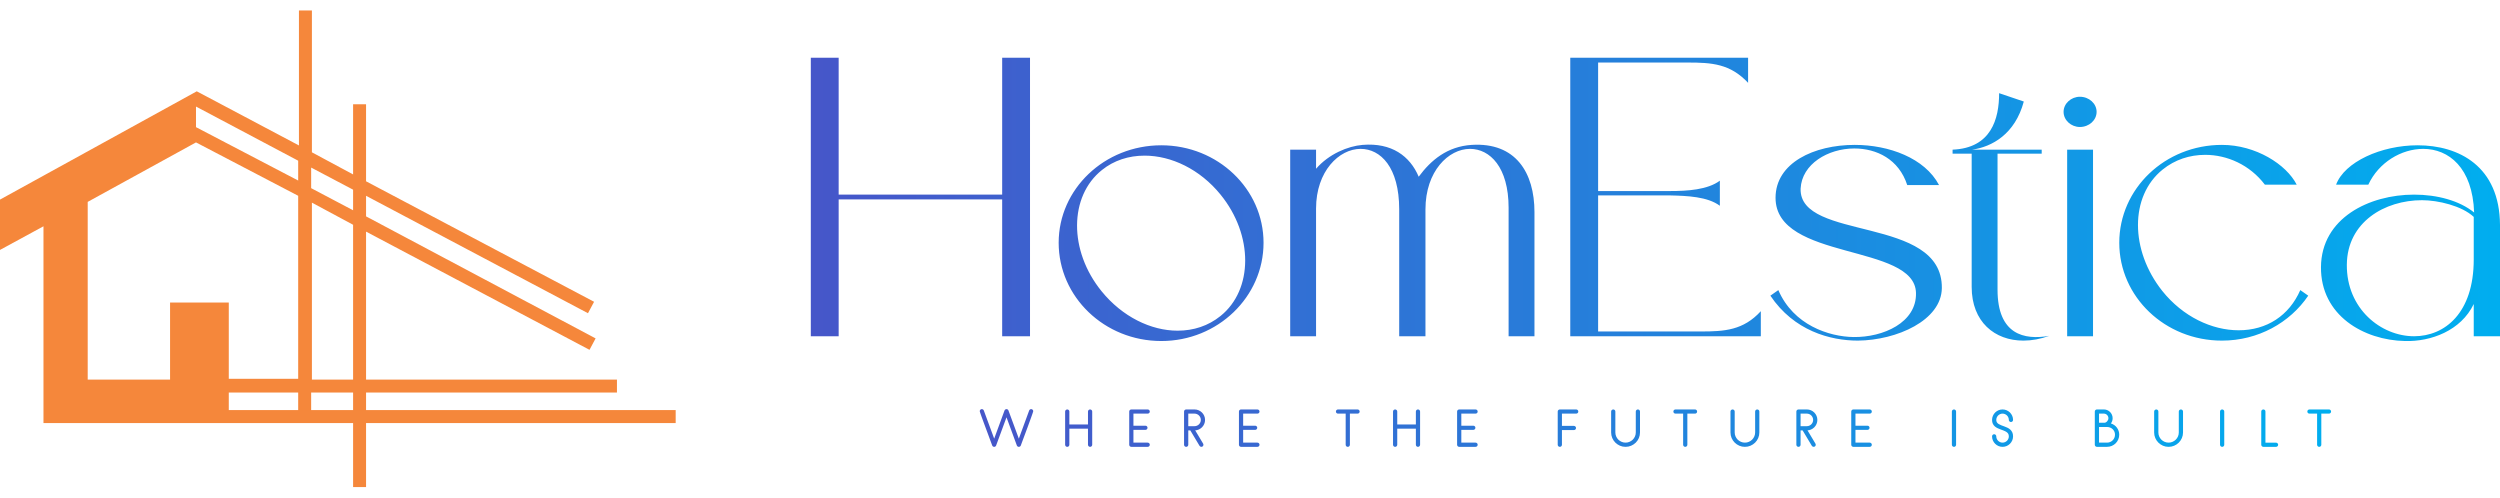
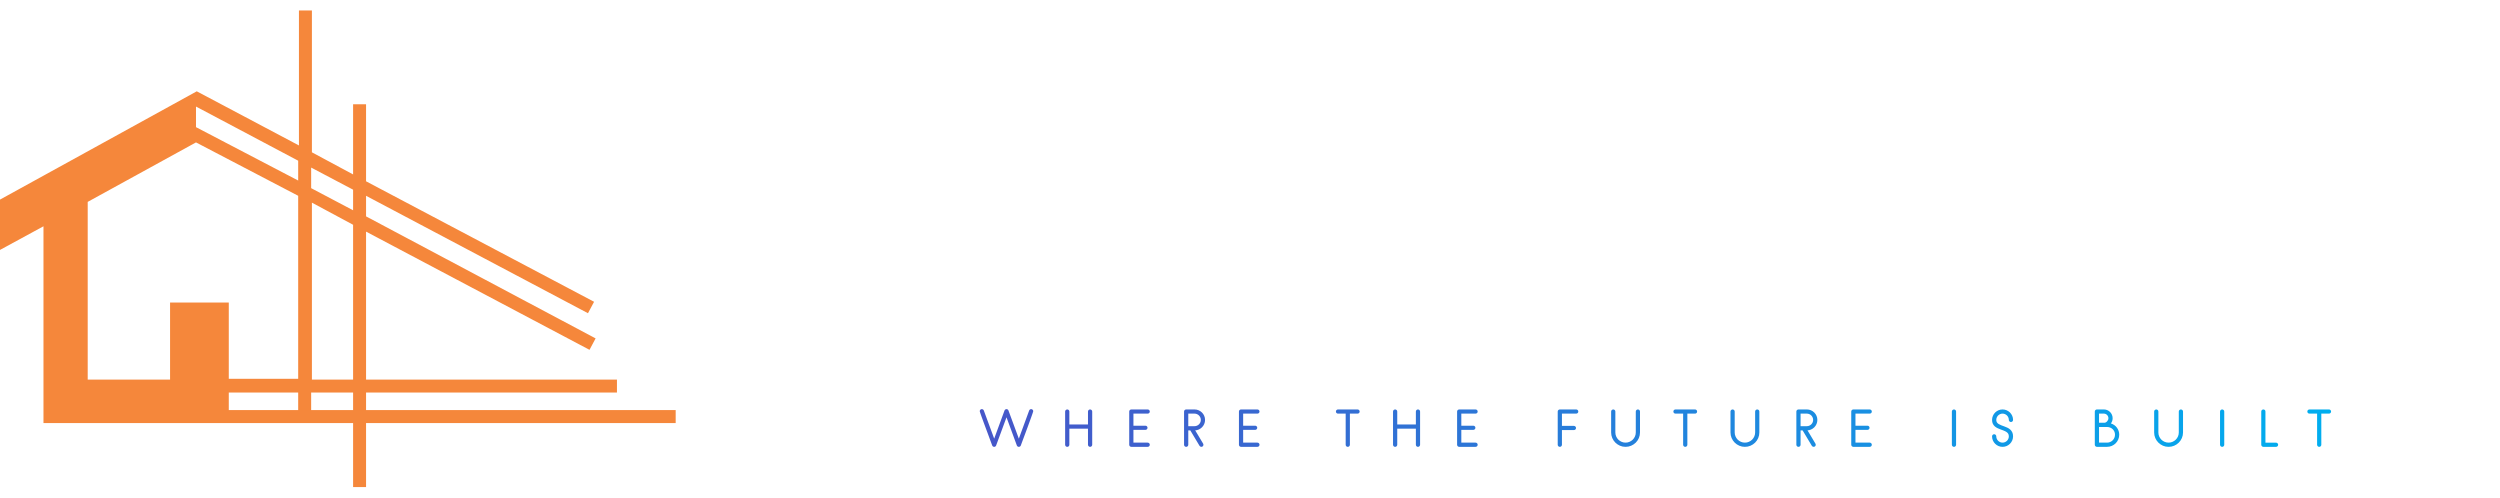
<svg xmlns="http://www.w3.org/2000/svg" width="206" height="41" viewBox="0 0 206 41" fill="none">
  <path d="M55.676 33.791H30.163V32.345H50.837V31.277H30.163V19.086L48.575 28.826L49.078 27.884L30.163 17.829V16.133L48.449 25.81L48.952 24.867L30.163 14.939V8.592H29.095V14.373L25.701 12.551V0.863H24.633V11.985L16.213 7.524L0 16.447V20.594L3.582 18.646V34.859H16.213H29.095V40.137H30.163V34.859H55.676V33.791ZM29.095 31.277H25.701V16.698L29.095 18.521V31.277ZM29.095 15.63V17.327L25.639 15.504V13.808L29.095 15.63ZM24.57 13.242V14.876L16.15 10.477V8.78L24.57 13.242ZM7.227 16.635L16.15 11.734L24.57 16.133V31.214H18.852V24.93H14.013V31.277H11.311H7.227V16.635ZM24.57 32.345V33.791H18.852V32.345H24.57ZM25.639 33.791V32.345H29.095V33.791H25.639Z" fill="#F5873B" />
-   <path d="M66.811 4.76H69.106V16.037H82.579V4.76H84.873V27.707H82.579V16.43H69.106V27.707H66.811V4.76ZM95.691 28.1C91.003 28.1 87.234 24.462 87.234 20.003C87.234 15.578 91.003 11.972 95.691 11.972C100.346 11.972 104.116 15.578 104.116 20.003C104.116 24.462 100.346 28.1 95.691 28.1ZM90.807 14.004C88.086 16.168 88.053 20.659 90.774 24.003C92.478 26.101 94.839 27.248 97.035 27.248C98.346 27.248 99.559 26.855 100.575 26.035C103.264 23.871 103.296 19.38 100.575 16.037C98.871 13.939 96.511 12.824 94.314 12.824C93.003 12.824 91.79 13.217 90.807 14.004ZM106.312 12.332H108.443V13.906C109.492 12.693 111.065 12.037 112.278 11.939C114.671 11.742 116.179 12.857 116.901 14.562C117.917 13.185 119.261 12.07 121.26 11.939C124.899 11.71 126.44 14.234 126.44 17.479V27.707H124.309V17.119C124.309 13.775 122.768 12.267 121.129 12.267C119.359 12.267 117.458 14.103 117.458 17.25V27.707H115.294V17.25C115.294 13.775 113.754 12.267 112.114 12.267C110.344 12.267 108.443 14.103 108.443 17.184V27.707H106.312V12.332ZM129.39 4.76H144.043V6.825C142.568 5.252 141.06 5.153 139.061 5.153H131.685V15.742H137.618C139.028 15.742 140.7 15.643 141.716 14.889V16.955C140.7 16.201 139.028 16.135 137.618 16.102H131.685V27.314H140.142C142.109 27.314 143.65 27.215 145.092 25.642V27.707H129.39V4.76ZM145.879 24.363L146.535 23.904C147.78 26.789 150.698 27.74 152.73 27.772C155.156 27.805 157.943 26.592 157.877 24.134C157.779 20.036 146.305 21.511 146.305 16.299C146.305 13.414 149.485 11.939 152.829 11.939C155.648 11.939 158.598 13.021 159.778 15.25H157.156C156.468 13.119 154.632 12.234 152.796 12.234C150.632 12.234 148.469 13.513 148.371 15.545C148.239 19.905 160.073 17.709 160.008 23.74C159.975 26.396 156.304 28.035 153.091 28.067C150.796 28.067 147.813 27.248 145.879 24.363ZM162.466 12.66H160.893V12.332C164.073 12.201 164.728 9.808 164.728 7.678L166.761 8.366C166.04 11.054 164.138 12.103 162.499 12.332H168.236V12.66H164.597V23.871C164.597 27.576 166.794 28.035 168.859 27.674C168.138 27.936 167.416 28.067 166.728 28.067C164.368 28.067 162.466 26.527 162.466 23.642V12.66ZM170.334 12.332H172.465V27.707H170.334V12.332ZM170.039 9.218C170.039 8.53 170.662 7.973 171.383 7.973C172.137 7.973 172.76 8.53 172.76 9.218C172.76 9.907 172.137 10.464 171.383 10.464C170.662 10.464 170.039 9.907 170.039 9.218ZM174.628 20.003C174.628 15.545 178.398 11.939 183.086 11.939C185.872 11.939 188.396 13.545 189.249 15.217H186.626C185.381 13.578 183.512 12.759 181.709 12.759C180.431 12.759 179.218 13.152 178.201 13.972C175.481 16.168 175.513 20.626 178.169 23.97C179.873 26.101 182.266 27.215 184.463 27.215C186.79 27.215 188.626 26.002 189.544 23.904L190.199 24.363C188.691 26.592 186.069 28.067 183.086 28.067C178.398 28.067 174.628 24.462 174.628 20.003ZM198.165 28.1C194.789 28.035 191.216 26.002 191.248 22.003C191.281 17.971 195.215 16.037 198.919 16.037C200.821 16.037 202.656 16.528 203.869 17.512C203.738 13.808 201.771 12.267 199.673 12.267C197.87 12.267 196.002 13.381 195.149 15.217H192.494C193.183 13.349 196.198 11.972 199.214 11.972C202.624 11.972 205.967 13.709 206 18.528V27.707H203.836V25.052C202.787 27.248 200.296 28.166 198.165 28.1ZM193.379 21.806C193.346 25.445 196.198 27.707 198.919 27.707C201.443 27.707 203.836 25.805 203.836 21.38V17.872C202.853 16.955 200.886 16.496 199.575 16.496C196.493 16.496 193.412 18.299 193.379 21.806Z" fill="url(#paint0_linear_170_160)" />
  <path d="M84.659 35.242C84.596 35.409 84.535 35.574 84.475 35.736C84.415 35.899 84.36 36.048 84.309 36.182C84.258 36.316 84.216 36.43 84.182 36.523C84.148 36.617 84.126 36.678 84.116 36.707C84.103 36.741 84.082 36.768 84.052 36.789C84.022 36.81 83.988 36.82 83.952 36.82C83.915 36.82 83.882 36.81 83.852 36.789C83.822 36.768 83.801 36.741 83.788 36.707L82.936 34.387L82.081 36.707C82.068 36.741 82.047 36.768 82.019 36.789C81.99 36.81 81.957 36.82 81.921 36.82C81.885 36.82 81.851 36.81 81.821 36.789C81.791 36.768 81.77 36.741 81.757 36.707C81.746 36.678 81.724 36.617 81.689 36.523C81.653 36.43 81.611 36.316 81.562 36.182C81.512 36.048 81.457 35.899 81.398 35.736C81.338 35.574 81.276 35.409 81.214 35.242C81.154 35.078 81.095 34.918 81.036 34.76C80.978 34.602 80.926 34.461 80.88 34.334C80.835 34.208 80.798 34.104 80.771 34.022C80.743 33.94 80.73 33.894 80.73 33.883C80.73 33.836 80.747 33.796 80.781 33.762C80.814 33.728 80.855 33.711 80.901 33.711C80.938 33.711 80.971 33.722 81.001 33.743C81.031 33.763 81.053 33.791 81.066 33.825L81.921 36.145L82.772 33.825C82.785 33.791 82.807 33.763 82.837 33.743C82.867 33.722 82.9 33.711 82.936 33.711C82.973 33.711 83.005 33.722 83.034 33.743C83.063 33.763 83.084 33.791 83.097 33.825L83.952 36.145L84.803 33.825C84.816 33.791 84.838 33.763 84.868 33.743C84.898 33.722 84.931 33.711 84.967 33.711C85.014 33.711 85.055 33.728 85.088 33.762C85.122 33.796 85.139 33.836 85.139 33.883C85.139 33.894 85.126 33.94 85.098 34.022C85.071 34.104 85.034 34.208 84.989 34.334C84.943 34.461 84.892 34.602 84.835 34.76C84.777 34.918 84.719 35.078 84.659 35.242ZM89.822 36.82C89.775 36.82 89.735 36.803 89.701 36.77C89.667 36.736 89.65 36.695 89.65 36.648V35.324H88.115V36.648C88.115 36.695 88.098 36.736 88.064 36.77C88.03 36.803 87.99 36.82 87.943 36.82C87.894 36.82 87.852 36.803 87.818 36.77C87.784 36.736 87.767 36.695 87.767 36.648V33.91C87.767 33.864 87.784 33.823 87.818 33.789C87.852 33.756 87.894 33.739 87.943 33.739C87.99 33.739 88.03 33.756 88.064 33.789C88.098 33.823 88.115 33.864 88.115 33.91V34.977H89.65V33.91C89.65 33.864 89.667 33.823 89.701 33.789C89.735 33.756 89.775 33.739 89.822 33.739C89.871 33.739 89.913 33.756 89.947 33.789C89.981 33.823 89.998 33.864 89.998 33.91V36.648C89.998 36.695 89.981 36.736 89.947 36.77C89.913 36.803 89.871 36.82 89.822 36.82ZM94.567 36.82L93.223 36.82C93.174 36.82 93.132 36.803 93.098 36.77C93.064 36.736 93.048 36.695 93.048 36.648V36.641V36.633V33.91C93.048 33.864 93.064 33.823 93.098 33.789C93.132 33.756 93.174 33.739 93.223 33.739H94.567C94.616 33.739 94.658 33.756 94.692 33.789C94.726 33.823 94.743 33.864 94.743 33.91C94.743 33.96 94.726 34.001 94.692 34.034C94.658 34.066 94.616 34.082 94.567 34.082H93.395V35.078H94.383C94.43 35.078 94.471 35.095 94.504 35.127C94.538 35.16 94.555 35.201 94.555 35.25C94.555 35.297 94.538 35.337 94.504 35.371C94.471 35.405 94.43 35.422 94.383 35.422H93.395V36.473H94.567C94.616 36.473 94.658 36.49 94.692 36.523C94.726 36.557 94.743 36.599 94.743 36.648C94.743 36.695 94.726 36.736 94.692 36.77C94.658 36.803 94.616 36.82 94.567 36.82ZM98.429 35.465L98.382 35.465L98.433 35.375L99.14 36.559C99.156 36.587 99.164 36.617 99.164 36.648C99.164 36.695 99.147 36.736 99.113 36.77C99.079 36.803 99.039 36.82 98.992 36.82C98.96 36.82 98.931 36.812 98.904 36.797C98.877 36.781 98.855 36.76 98.84 36.734L98.082 35.465H97.914V36.648C97.914 36.695 97.897 36.736 97.863 36.77C97.829 36.803 97.789 36.82 97.742 36.82C97.692 36.82 97.651 36.803 97.617 36.77C97.583 36.736 97.566 36.695 97.566 36.648V33.91C97.566 33.864 97.583 33.823 97.617 33.789C97.651 33.756 97.692 33.739 97.742 33.739H98.429C98.549 33.739 98.662 33.761 98.767 33.807C98.873 33.853 98.964 33.914 99.043 33.992C99.121 34.071 99.183 34.162 99.228 34.266C99.274 34.37 99.296 34.482 99.296 34.602C99.296 34.722 99.274 34.834 99.228 34.938C99.183 35.042 99.121 35.133 99.043 35.211C98.964 35.289 98.873 35.351 98.767 35.397C98.662 35.442 98.549 35.465 98.429 35.465ZM98.429 34.082H97.914V35.117H98.429C98.5 35.117 98.567 35.104 98.63 35.076C98.694 35.049 98.75 35.012 98.796 34.965C98.843 34.918 98.88 34.864 98.908 34.801C98.935 34.739 98.949 34.672 98.949 34.602C98.949 34.532 98.935 34.465 98.908 34.401C98.88 34.337 98.843 34.282 98.796 34.235C98.75 34.188 98.694 34.151 98.63 34.123C98.567 34.096 98.5 34.082 98.429 34.082ZM103.608 36.82L102.264 36.82C102.215 36.82 102.173 36.803 102.139 36.77C102.106 36.736 102.089 36.695 102.089 36.648V36.641V36.633V33.91C102.089 33.864 102.106 33.823 102.139 33.789C102.173 33.756 102.215 33.739 102.264 33.739H103.608C103.657 33.739 103.699 33.756 103.733 33.789C103.767 33.823 103.784 33.864 103.784 33.91C103.784 33.96 103.767 34.001 103.733 34.034C103.699 34.066 103.657 34.082 103.608 34.082H102.436V35.078H103.424C103.471 35.078 103.512 35.095 103.545 35.127C103.579 35.16 103.596 35.201 103.596 35.25C103.596 35.297 103.579 35.337 103.545 35.371C103.512 35.405 103.471 35.422 103.424 35.422H102.436V36.473H103.608C103.657 36.473 103.699 36.49 103.733 36.523C103.767 36.557 103.784 36.599 103.784 36.648C103.784 36.695 103.767 36.736 103.733 36.77C103.699 36.803 103.657 36.82 103.608 36.82ZM111.864 34.082H111.231V36.648C111.231 36.695 111.214 36.736 111.18 36.77C111.147 36.803 111.106 36.82 111.059 36.82C111.01 36.82 110.968 36.803 110.934 36.77C110.901 36.736 110.884 36.695 110.884 36.648V34.082H110.251C110.204 34.082 110.164 34.066 110.13 34.034C110.096 34.001 110.079 33.96 110.079 33.91C110.079 33.864 110.096 33.823 110.13 33.789C110.164 33.756 110.204 33.739 110.251 33.739H111.864C111.911 33.739 111.951 33.756 111.985 33.789C112.019 33.823 112.036 33.864 112.036 33.91C112.036 33.96 112.019 34.001 111.985 34.034C111.951 34.066 111.911 34.082 111.864 34.082ZM116.839 36.82C116.793 36.82 116.752 36.803 116.718 36.77C116.685 36.736 116.668 36.695 116.668 36.648V35.324H115.133V36.648C115.133 36.695 115.116 36.736 115.082 36.77C115.048 36.803 115.008 36.82 114.961 36.82C114.911 36.82 114.87 36.803 114.836 36.77C114.802 36.736 114.785 36.695 114.785 36.648V33.91C114.785 33.864 114.802 33.823 114.836 33.789C114.87 33.756 114.911 33.739 114.961 33.739C115.008 33.739 115.048 33.756 115.082 33.789C115.116 33.823 115.133 33.864 115.133 33.91V34.977H116.668V33.91C116.668 33.864 116.685 33.823 116.718 33.789C116.752 33.756 116.793 33.739 116.839 33.739C116.889 33.739 116.931 33.756 116.964 33.789C116.998 33.823 117.015 33.864 117.015 33.91V36.648C117.015 36.695 116.998 36.736 116.964 36.77C116.931 36.803 116.889 36.82 116.839 36.82ZM121.585 36.82L120.241 36.82C120.192 36.82 120.15 36.803 120.116 36.77C120.082 36.736 120.065 36.695 120.065 36.648V36.641V36.633V33.91C120.065 33.864 120.082 33.823 120.116 33.789C120.15 33.756 120.192 33.739 120.241 33.739H121.585C121.634 33.739 121.676 33.756 121.71 33.789C121.743 33.823 121.76 33.864 121.76 33.91C121.76 33.96 121.743 34.001 121.71 34.034C121.676 34.066 121.634 34.082 121.585 34.082H120.413V35.078H121.401C121.448 35.078 121.488 35.095 121.522 35.127C121.556 35.16 121.573 35.201 121.573 35.25C121.573 35.297 121.556 35.337 121.522 35.371C121.488 35.405 121.448 35.422 121.401 35.422H120.413V36.473H121.585C121.634 36.473 121.676 36.49 121.71 36.523C121.743 36.557 121.76 36.599 121.76 36.648C121.76 36.695 121.743 36.736 121.71 36.77C121.676 36.803 121.634 36.82 121.585 36.82ZM129.876 34.082H128.704V35.094H129.692C129.739 35.094 129.779 35.111 129.813 35.145C129.847 35.179 129.864 35.219 129.864 35.266C129.864 35.315 129.847 35.356 129.813 35.389C129.779 35.421 129.739 35.438 129.692 35.438H128.704V36.648C128.704 36.695 128.687 36.736 128.653 36.77C128.619 36.803 128.579 36.82 128.532 36.82C128.483 36.82 128.441 36.803 128.407 36.77C128.373 36.736 128.356 36.695 128.356 36.648V33.91C128.356 33.864 128.373 33.823 128.407 33.789C128.441 33.756 128.483 33.739 128.532 33.739H129.876C129.925 33.739 129.967 33.756 130.001 33.789C130.035 33.823 130.051 33.864 130.051 33.91C130.051 33.96 130.035 34.001 130.001 34.034C129.967 34.066 129.925 34.082 129.876 34.082ZM133.945 36.82C133.781 36.82 133.627 36.789 133.484 36.727C133.341 36.664 133.215 36.579 133.107 36.473C132.999 36.366 132.914 36.24 132.851 36.096C132.789 35.951 132.758 35.797 132.758 35.633V33.91C132.758 33.864 132.775 33.823 132.809 33.789C132.842 33.756 132.884 33.739 132.934 33.739C132.98 33.739 133.021 33.756 133.055 33.789C133.088 33.823 133.105 33.864 133.105 33.91V35.633C133.105 35.75 133.128 35.859 133.172 35.961C133.216 36.063 133.276 36.151 133.351 36.227C133.427 36.302 133.516 36.362 133.619 36.406C133.722 36.451 133.831 36.473 133.945 36.473C134.062 36.473 134.172 36.451 134.273 36.406C134.375 36.362 134.464 36.302 134.541 36.227C134.618 36.151 134.678 36.062 134.722 35.959C134.767 35.856 134.789 35.748 134.789 35.633V33.91C134.789 33.864 134.806 33.823 134.84 33.789C134.873 33.756 134.914 33.739 134.961 33.739C135.01 33.739 135.052 33.756 135.086 33.789C135.119 33.823 135.136 33.864 135.136 33.91V35.633C135.136 35.797 135.105 35.951 135.043 36.096C134.98 36.24 134.895 36.366 134.787 36.473C134.679 36.58 134.552 36.664 134.408 36.727C134.263 36.789 134.109 36.82 133.945 36.82ZM139.671 34.082H139.038V36.648C139.038 36.695 139.021 36.736 138.987 36.77C138.953 36.803 138.913 36.82 138.866 36.82C138.816 36.82 138.775 36.803 138.741 36.77C138.707 36.736 138.69 36.695 138.69 36.648V34.082H138.057C138.011 34.082 137.97 34.066 137.936 34.034C137.903 34.001 137.886 33.96 137.886 33.91C137.886 33.864 137.903 33.823 137.936 33.789C137.97 33.756 138.011 33.739 138.057 33.739H139.671C139.717 33.739 139.758 33.756 139.792 33.789C139.825 33.823 139.842 33.864 139.842 33.91C139.842 33.96 139.825 34.001 139.792 34.034C139.758 34.066 139.717 34.082 139.671 34.082ZM143.779 36.82C143.615 36.82 143.461 36.789 143.318 36.727C143.175 36.664 143.049 36.579 142.941 36.473C142.833 36.366 142.748 36.24 142.685 36.096C142.623 35.951 142.592 35.797 142.592 35.633V33.91C142.592 33.864 142.609 33.823 142.642 33.789C142.676 33.756 142.718 33.739 142.767 33.739C142.814 33.739 142.855 33.756 142.888 33.789C142.922 33.823 142.939 33.864 142.939 33.91V35.633C142.939 35.75 142.961 35.859 143.006 35.961C143.05 36.063 143.11 36.151 143.185 36.227C143.261 36.302 143.35 36.362 143.453 36.406C143.556 36.451 143.664 36.473 143.779 36.473C143.896 36.473 144.006 36.451 144.107 36.406C144.209 36.362 144.298 36.302 144.375 36.227C144.451 36.151 144.512 36.062 144.556 35.959C144.601 35.856 144.623 35.748 144.623 35.633V33.91C144.623 33.864 144.64 33.823 144.673 33.789C144.707 33.756 144.748 33.739 144.794 33.739C144.844 33.739 144.886 33.756 144.919 33.789C144.953 33.823 144.97 33.864 144.97 33.91V35.633C144.97 35.797 144.939 35.951 144.877 36.096C144.814 36.24 144.729 36.366 144.621 36.473C144.513 36.58 144.386 36.664 144.242 36.727C144.097 36.789 143.943 36.82 143.779 36.82ZM148.883 35.465L148.837 35.465L148.887 35.375L149.594 36.559C149.61 36.587 149.618 36.617 149.618 36.648C149.618 36.695 149.601 36.736 149.567 36.77C149.533 36.803 149.493 36.82 149.446 36.82C149.415 36.82 149.385 36.812 149.358 36.797C149.331 36.781 149.309 36.76 149.294 36.734L148.536 35.465H148.368V36.648C148.368 36.695 148.351 36.736 148.317 36.77C148.283 36.803 148.243 36.82 148.196 36.82C148.147 36.82 148.105 36.803 148.071 36.77C148.037 36.736 148.02 36.695 148.02 36.648V33.91C148.02 33.864 148.037 33.823 148.071 33.789C148.105 33.756 148.147 33.739 148.196 33.739H148.883C149.003 33.739 149.116 33.761 149.221 33.807C149.327 33.853 149.419 33.914 149.497 33.992C149.575 34.071 149.637 34.162 149.682 34.266C149.728 34.37 149.75 34.482 149.75 34.602C149.75 34.722 149.728 34.834 149.682 34.938C149.637 35.042 149.575 35.133 149.497 35.211C149.419 35.289 149.327 35.351 149.221 35.397C149.116 35.442 149.003 35.465 148.883 35.465ZM148.883 34.082H148.368V35.117H148.883C148.954 35.117 149.021 35.104 149.085 35.076C149.148 35.049 149.204 35.012 149.251 34.965C149.297 34.918 149.335 34.864 149.362 34.801C149.389 34.739 149.403 34.672 149.403 34.602C149.403 34.532 149.389 34.465 149.362 34.401C149.335 34.337 149.297 34.282 149.251 34.235C149.204 34.188 149.148 34.151 149.085 34.123C149.021 34.096 148.954 34.082 148.883 34.082ZM154.062 36.82L152.718 36.82C152.669 36.82 152.627 36.803 152.593 36.77C152.56 36.736 152.543 36.695 152.543 36.648V36.641V36.633V33.91C152.543 33.864 152.56 33.823 152.593 33.789C152.627 33.756 152.669 33.739 152.718 33.739H154.062C154.112 33.739 154.153 33.756 154.187 33.789C154.221 33.823 154.238 33.864 154.238 33.91C154.238 33.96 154.221 34.001 154.187 34.034C154.153 34.066 154.112 34.082 154.062 34.082H152.89V35.078H153.878C153.925 35.078 153.966 35.095 154 35.127C154.033 35.16 154.05 35.201 154.05 35.25C154.05 35.297 154.033 35.337 154 35.371C153.966 35.405 153.925 35.422 153.878 35.422H152.89V36.473H154.062C154.112 36.473 154.153 36.49 154.187 36.523C154.221 36.557 154.238 36.599 154.238 36.648C154.238 36.695 154.221 36.736 154.187 36.77C154.153 36.803 154.112 36.82 154.062 36.82ZM161.01 36.82C160.96 36.82 160.918 36.803 160.885 36.77C160.851 36.736 160.834 36.695 160.834 36.648V33.91C160.834 33.864 160.851 33.823 160.885 33.789C160.918 33.756 160.96 33.739 161.01 33.739C161.056 33.739 161.097 33.756 161.131 33.789C161.165 33.823 161.181 33.864 161.181 33.91V36.648C161.181 36.695 161.165 36.736 161.131 36.77C161.097 36.803 161.056 36.82 161.01 36.82ZM165.009 36.82C164.889 36.82 164.777 36.797 164.673 36.752C164.569 36.706 164.478 36.645 164.399 36.566C164.321 36.488 164.259 36.397 164.214 36.293C164.168 36.189 164.146 36.077 164.146 35.957C164.146 35.908 164.162 35.866 164.196 35.832C164.23 35.798 164.272 35.781 164.321 35.781C164.368 35.781 164.409 35.798 164.442 35.832C164.476 35.866 164.493 35.908 164.493 35.957C164.493 36.027 164.507 36.094 164.534 36.156C164.561 36.219 164.599 36.273 164.645 36.32C164.692 36.367 164.747 36.404 164.81 36.432C164.872 36.459 164.938 36.473 165.009 36.473C165.079 36.473 165.146 36.459 165.21 36.432C165.274 36.404 165.329 36.367 165.376 36.32C165.423 36.273 165.46 36.219 165.487 36.156C165.514 36.094 165.528 36.027 165.528 35.957C165.528 35.871 165.511 35.8 165.477 35.744C165.444 35.688 165.397 35.639 165.337 35.598C165.308 35.577 165.276 35.558 165.239 35.541C165.203 35.524 165.165 35.507 165.126 35.489C165.087 35.473 165.046 35.457 165.005 35.442C164.963 35.426 164.92 35.41 164.876 35.395C164.79 35.364 164.703 35.328 164.616 35.289C164.529 35.25 164.451 35.201 164.382 35.143C164.313 35.084 164.256 35.011 164.212 34.924C164.168 34.837 164.146 34.729 164.146 34.602C164.146 34.482 164.168 34.37 164.214 34.266C164.259 34.162 164.321 34.071 164.399 33.992C164.478 33.914 164.569 33.853 164.673 33.807C164.777 33.761 164.889 33.739 165.009 33.739C165.128 33.739 165.241 33.761 165.347 33.807C165.452 33.853 165.544 33.914 165.622 33.992C165.7 34.071 165.762 34.162 165.807 34.266C165.853 34.37 165.876 34.482 165.876 34.602C165.876 34.649 165.859 34.689 165.825 34.723C165.791 34.757 165.749 34.774 165.7 34.774C165.653 34.774 165.613 34.757 165.579 34.723C165.545 34.689 165.528 34.649 165.528 34.602C165.528 34.532 165.514 34.465 165.487 34.401C165.46 34.337 165.423 34.282 165.376 34.235C165.329 34.188 165.274 34.151 165.21 34.123C165.146 34.096 165.079 34.082 165.009 34.082C164.938 34.082 164.872 34.096 164.81 34.123C164.747 34.151 164.692 34.188 164.645 34.235C164.599 34.282 164.561 34.337 164.534 34.401C164.507 34.465 164.493 34.532 164.493 34.602C164.493 34.68 164.509 34.745 164.542 34.797C164.575 34.849 164.621 34.895 164.681 34.934C164.743 34.973 164.813 35.008 164.892 35.039L165.017 35.086L165.145 35.133C165.231 35.164 165.318 35.2 165.405 35.24C165.492 35.281 165.57 35.332 165.639 35.393C165.708 35.454 165.765 35.53 165.809 35.621C165.854 35.712 165.876 35.824 165.876 35.957C165.876 36.077 165.853 36.189 165.807 36.293C165.762 36.397 165.7 36.488 165.622 36.566C165.544 36.645 165.452 36.706 165.347 36.752C165.241 36.797 165.128 36.82 165.009 36.82ZM173.62 36.82L172.788 36.82C172.739 36.82 172.697 36.803 172.663 36.77C172.629 36.736 172.612 36.695 172.612 36.648V33.91C172.612 33.864 172.629 33.823 172.663 33.789C172.697 33.756 172.739 33.739 172.788 33.739H173.358C173.457 33.739 173.551 33.758 173.64 33.795C173.728 33.833 173.805 33.885 173.87 33.95C173.935 34.015 173.987 34.092 174.024 34.18C174.062 34.269 174.081 34.362 174.081 34.461C174.081 34.617 174.034 34.761 173.94 34.891C174.042 34.925 174.134 34.971 174.218 35.029C174.301 35.088 174.373 35.158 174.432 35.239C174.492 35.319 174.539 35.408 174.573 35.506C174.607 35.604 174.624 35.707 174.624 35.816C174.624 35.955 174.598 36.085 174.546 36.207C174.494 36.33 174.422 36.436 174.331 36.527C174.24 36.618 174.133 36.69 174.011 36.742C173.888 36.794 173.758 36.82 173.62 36.82ZM173.358 34.082H172.96V34.836H173.397C173.439 34.836 173.48 34.825 173.52 34.803C173.561 34.781 173.597 34.752 173.628 34.717C173.659 34.682 173.685 34.642 173.704 34.598C173.724 34.554 173.733 34.508 173.733 34.461C173.733 34.409 173.724 34.36 173.704 34.315C173.685 34.269 173.658 34.229 173.624 34.194C173.59 34.158 173.55 34.131 173.505 34.112C173.459 34.092 173.41 34.082 173.358 34.082ZM173.62 35.184L172.96 35.184V36.473H173.62C173.711 36.473 173.797 36.456 173.876 36.422C173.955 36.388 174.025 36.341 174.085 36.281C174.145 36.221 174.192 36.152 174.225 36.072C174.259 35.993 174.276 35.908 174.276 35.816C174.276 35.725 174.259 35.641 174.224 35.563C174.188 35.484 174.142 35.417 174.083 35.361C174.024 35.306 173.955 35.262 173.874 35.231C173.793 35.199 173.709 35.184 173.62 35.184ZM178.689 36.82C178.525 36.82 178.372 36.789 178.228 36.727C178.085 36.664 177.96 36.579 177.852 36.473C177.744 36.366 177.658 36.24 177.596 36.096C177.533 35.951 177.502 35.797 177.502 35.633V33.91C177.502 33.864 177.519 33.823 177.553 33.789C177.587 33.756 177.628 33.739 177.678 33.739C177.725 33.739 177.765 33.756 177.799 33.789C177.833 33.823 177.85 33.864 177.85 33.91V35.633C177.85 35.75 177.872 35.859 177.916 35.961C177.96 36.063 178.02 36.151 178.096 36.227C178.171 36.302 178.26 36.362 178.363 36.406C178.466 36.451 178.575 36.473 178.689 36.473C178.807 36.473 178.916 36.451 179.017 36.406C179.119 36.362 179.208 36.302 179.285 36.227C179.362 36.151 179.422 36.062 179.467 35.959C179.511 35.856 179.533 35.748 179.533 35.633V33.91C179.533 33.864 179.55 33.823 179.584 33.789C179.618 33.756 179.658 33.739 179.705 33.739C179.754 33.739 179.796 33.756 179.83 33.789C179.864 33.823 179.881 33.864 179.881 33.91V35.633C179.881 35.797 179.849 35.951 179.787 36.096C179.724 36.24 179.639 36.366 179.531 36.473C179.423 36.58 179.297 36.664 179.152 36.727C179.008 36.789 178.853 36.82 178.689 36.82ZM183.106 36.82C183.057 36.82 183.015 36.803 182.981 36.77C182.948 36.736 182.931 36.695 182.931 36.648V33.91C182.931 33.864 182.948 33.823 182.981 33.789C183.015 33.756 183.057 33.739 183.106 33.739C183.153 33.739 183.194 33.756 183.227 33.789C183.261 33.823 183.278 33.864 183.278 33.91V36.648C183.278 36.695 183.261 36.736 183.227 36.77C183.194 36.803 183.153 36.82 183.106 36.82ZM187.543 36.82H186.5C186.453 36.82 186.413 36.803 186.379 36.77C186.345 36.736 186.328 36.695 186.328 36.648V33.91C186.328 33.861 186.345 33.82 186.379 33.788C186.413 33.755 186.453 33.739 186.5 33.739C186.55 33.739 186.591 33.755 186.623 33.788C186.656 33.82 186.672 33.861 186.672 33.91V36.477H187.543C187.592 36.477 187.634 36.493 187.668 36.527C187.702 36.561 187.719 36.602 187.719 36.648C187.719 36.695 187.702 36.736 187.668 36.77C187.634 36.803 187.592 36.82 187.543 36.82ZM191.909 34.082H191.276V36.648C191.276 36.695 191.259 36.736 191.226 36.77C191.192 36.803 191.151 36.82 191.105 36.82C191.055 36.82 191.013 36.803 190.98 36.77C190.946 36.736 190.929 36.695 190.929 36.648V34.082H190.296C190.249 34.082 190.209 34.066 190.175 34.034C190.141 34.001 190.124 33.96 190.124 33.91C190.124 33.864 190.141 33.823 190.175 33.789C190.209 33.756 190.249 33.739 190.296 33.739H191.909C191.956 33.739 191.996 33.756 192.03 33.789C192.064 33.823 192.081 33.864 192.081 33.91C192.081 33.96 192.064 34.001 192.03 34.034C191.996 34.066 191.956 34.082 191.909 34.082Z" fill="url(#paint1_linear_170_160)" />
  <defs>
    <linearGradient id="paint0_linear_170_160" x1="66.811" y1="4.76" x2="206" y2="4.76" gradientUnits="userSpaceOnUse">
      <stop stop-color="#4656C9" />
      <stop offset="1" stop-color="#00AEEF" />
    </linearGradient>
    <linearGradient id="paint1_linear_170_160" x1="80.73" y1="33.711" x2="192.081" y2="33.711" gradientUnits="userSpaceOnUse">
      <stop stop-color="#4656C9" />
      <stop offset="1" stop-color="#00AEEF" />
    </linearGradient>
  </defs>
</svg>